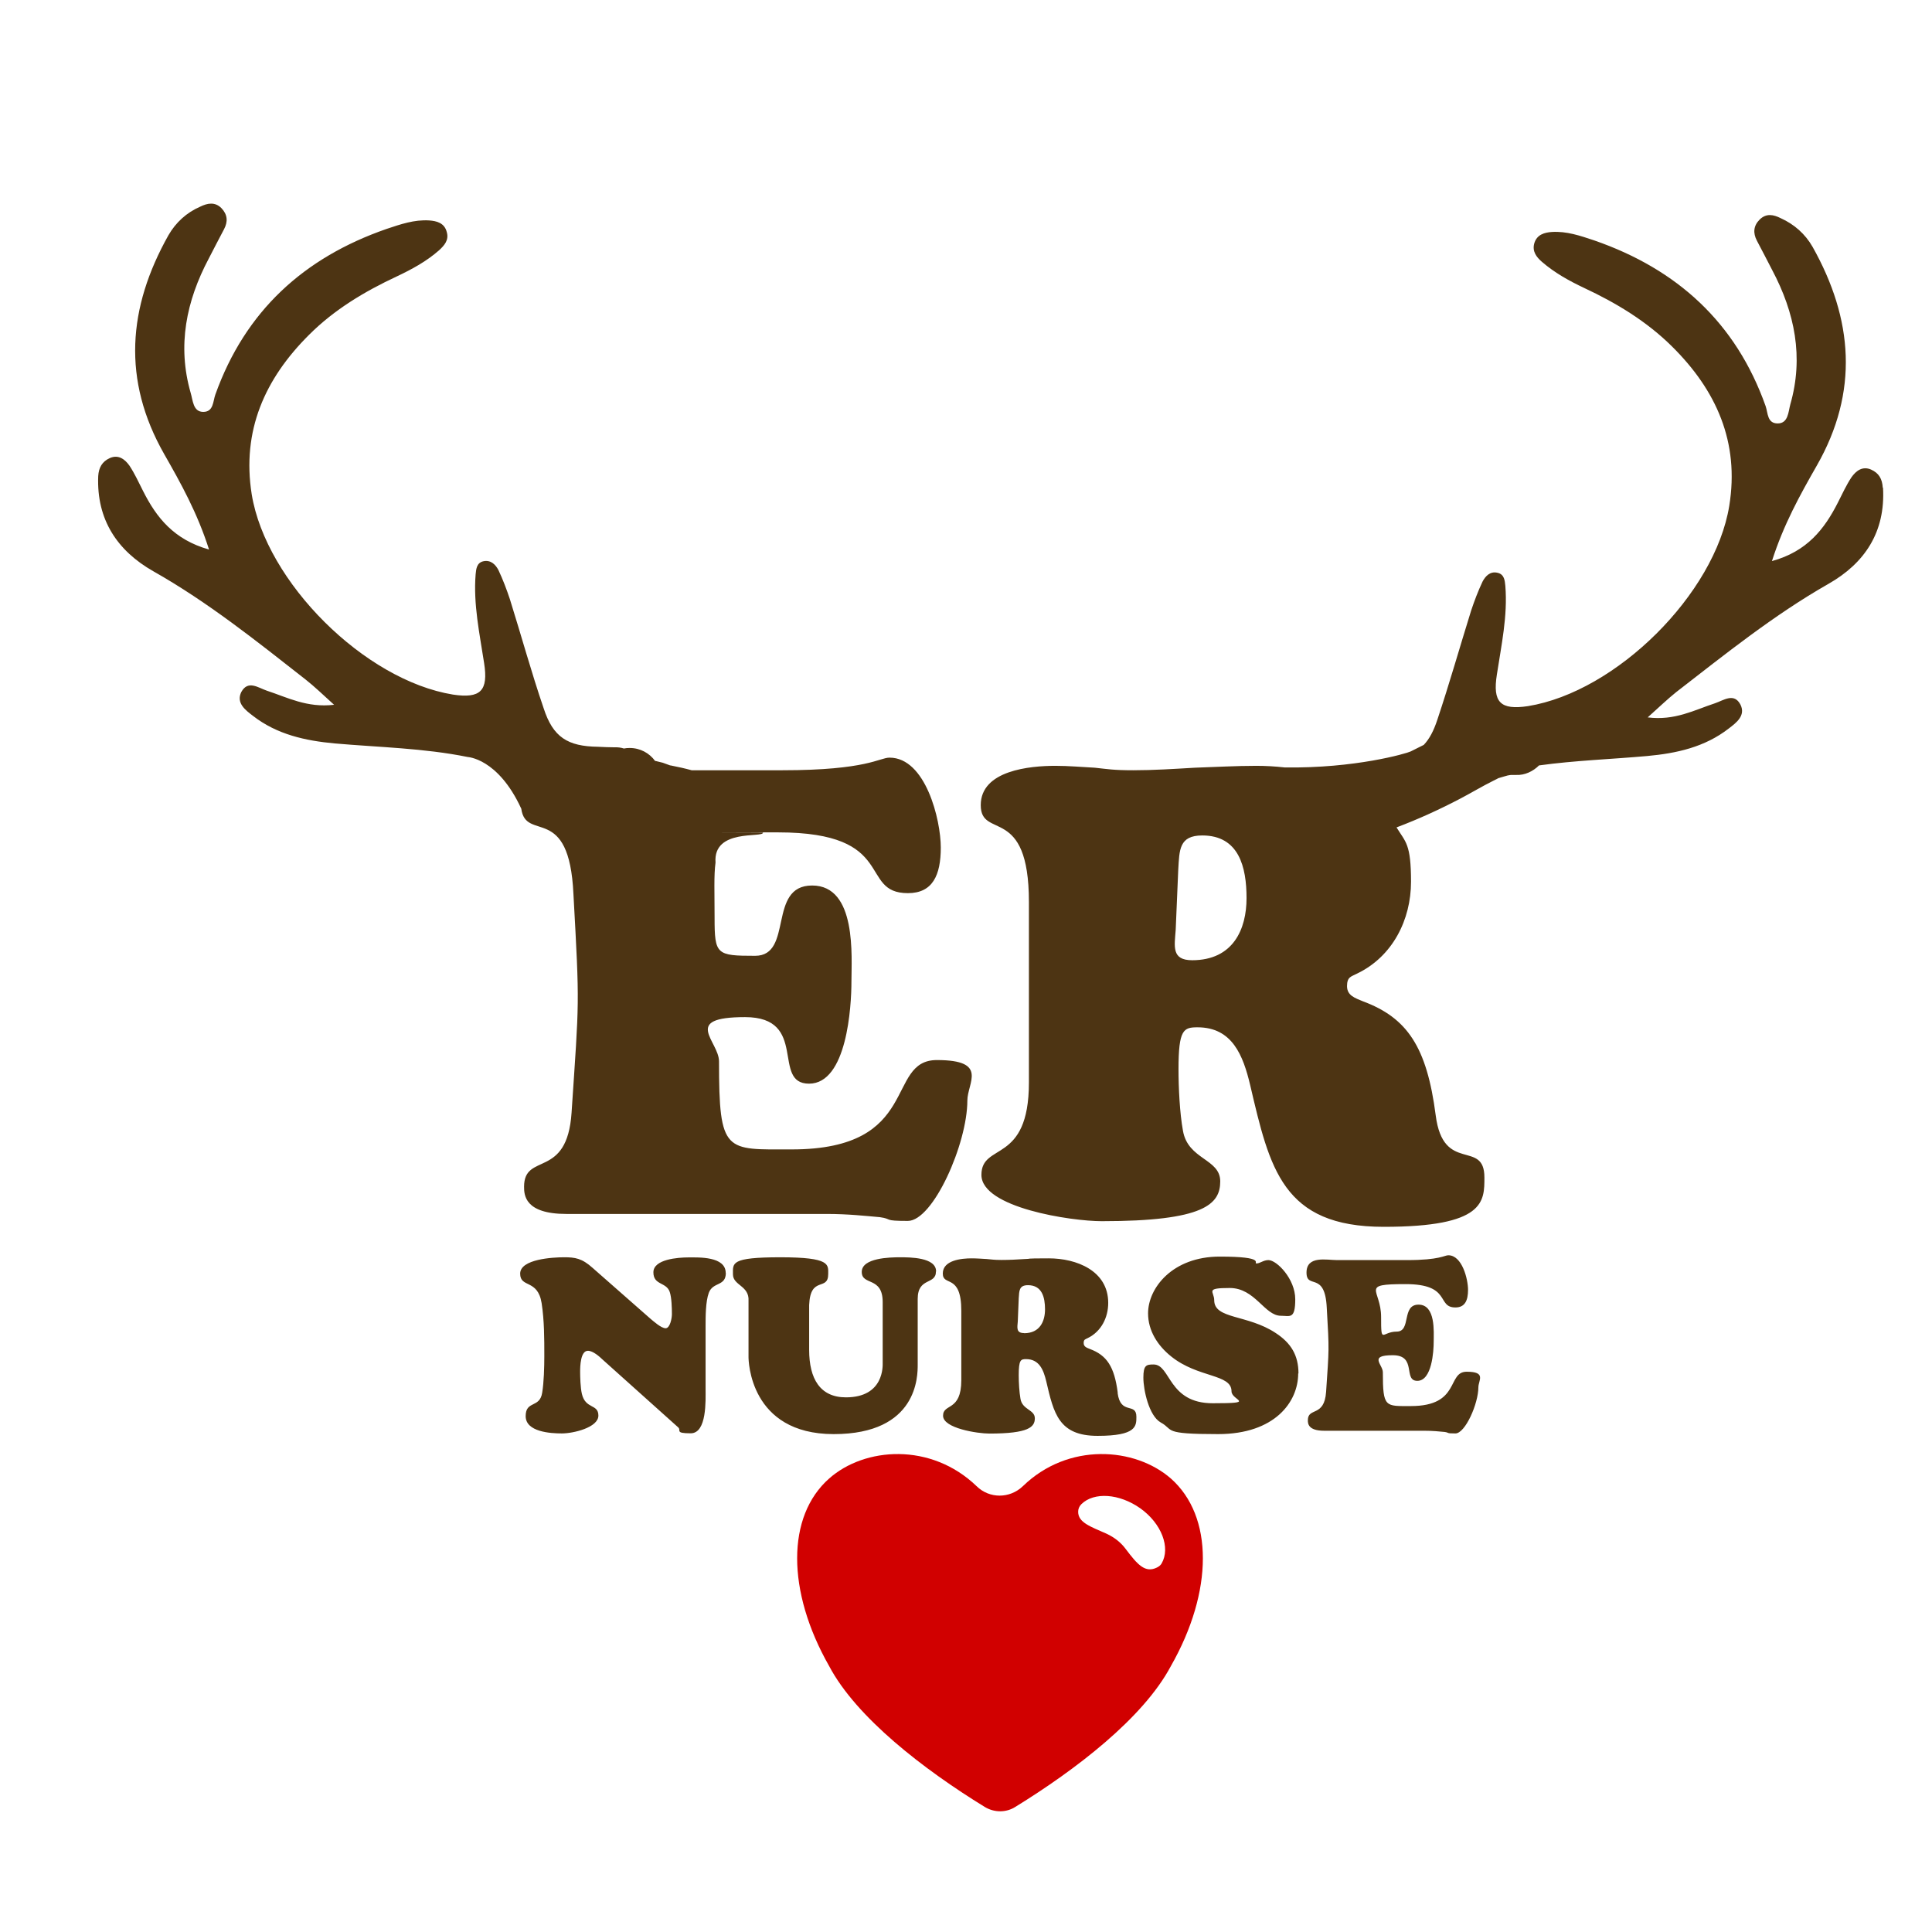
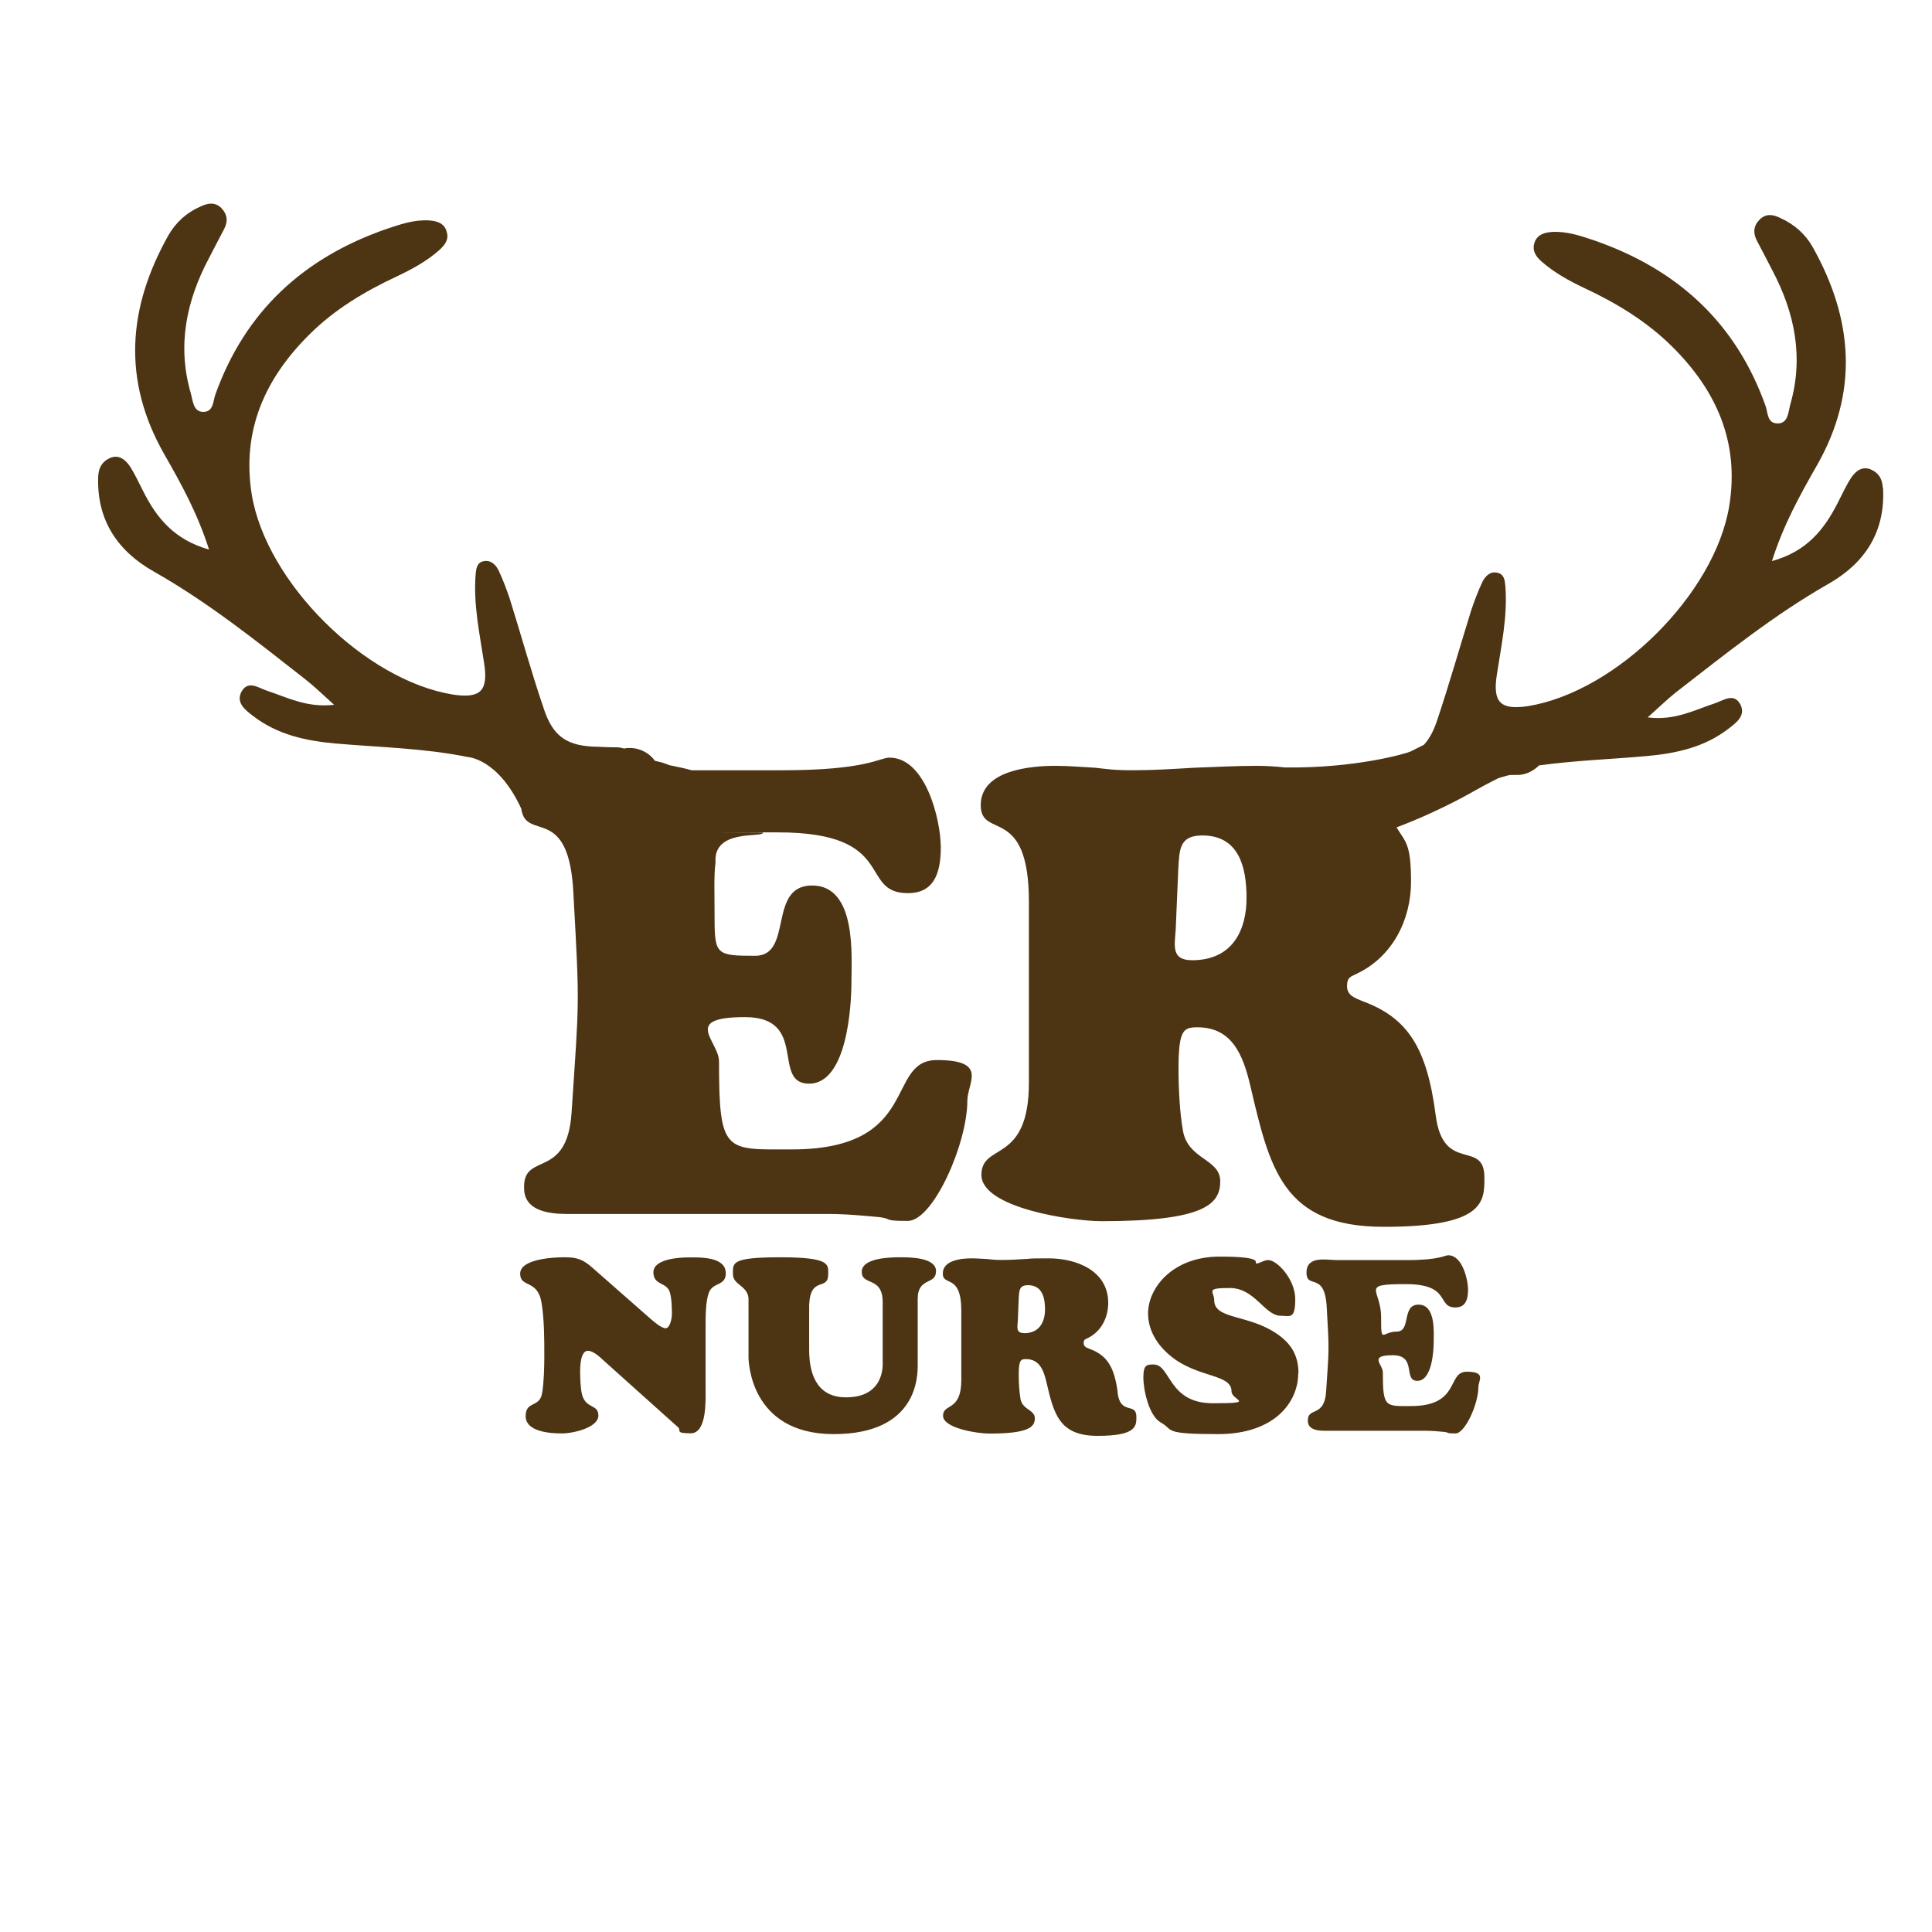
<svg xmlns="http://www.w3.org/2000/svg" viewBox="0 0 1440 1440" version="1.1">
  <defs>
    <style>
      .cls-1 {
        fill: #d10000;
        fill-rule: evenodd;
      }

      .cls-2 {
        fill: #4d3413;
      }
    </style>
  </defs>
  <g>
    <g id="Layer_1">
-       <path d="M727.9,1107.7c9.5,9.4,24.7,9.4,34.5,0,33.8-32.8,83.5-29.1,110.3-5.7,31.8,28.1,31.8,84,0,139.8-20.6,38.8-71,77.3-116,105-6.8,4.3-15.6,4.3-22.7,0-45.3-27.8-95.7-66.6-116-105-31.8-55.9-31.8-111.7,0-139.8,26.4-23.4,75.8-27.1,109.9,5.7ZM806,1121.1c-1.7,1.7-2.4,3.7-2.4,5.7,0,8,9.1,11,21.3,16.4,5.7,2.7,10.5,6.4,14.2,11.4,8.8,11.7,14.5,18.1,23.3,13.7,1.4-.7,2.7-1.7,3.4-3,6.8-11.7,0-29.8-15.9-41.1-15.6-11-34.5-12.4-44-3Z" class="cls-1" />
      <path d="M1403.3,363.5c-.4-6.6-2.9-10.9-8.7-13.5-6.4-2.8-11.2.9-14.6,5.7-3.9,5.9-6.8,12.3-10.1,18.8-10.1,19.9-23,36.5-49.2,43.7,8.7-27.3,21-49.4,33.4-71.1,31.5-55.1,27.1-109.3-3.1-163.1-5.5-9.6-13.6-16.8-23.8-21.4-5.2-2.6-10.7-3.9-15.7,1.1-4.6,4.6-5,10-2,15.7,3.9,7.2,7.6,14.7,11.4,21.9,16.8,31.7,23.6,64.9,13.5,100.1-1.5,5.5-1.5,14.2-9.4,14.2s-7.2-7.7-9-12.9c-22.1-62.3-66-102.1-127.7-123.5-10.5-3.5-20.6-7-31.7-6.3-5.3.4-11.2,1.8-13.1,8.7-1.5,5.9,1.7,10,5.7,13.5,9.6,8.3,20.3,14.2,31.5,19.5,24,11.2,46.6,24.9,65.4,43.5,33.2,32.8,50.5,71.5,42.8,118.9-10.7,65.8-84.2,138.6-150,149.3-20.6,3.1-26.5-2.8-23.2-23.6,3.3-21.7,8.1-43.5,6.3-66-.4-3.9-.7-8.7-5.9-9.8-5.5-1.3-9,2.6-11.1,6.6-3.3,7-6.1,14.4-8.5,21.6-8.5,27.3-16.2,54.5-25.2,81.4-2.7,8.2-5.9,14.3-10.1,18.7-3.3,1.7-6.5,3.3-9.8,4.9-3.1,1.5-41.4,12.7-93.9,11.9-7.1-.8-14.2-1.2-21.1-1.2-15.1,0-30.7.9-45.8,1.4-15.6.9-30.7,1.9-45.8,1.9s-19.4-.9-28.8-1.9c-9.9-.5-19.4-1.4-29.3-1.4-18.9,0-55.7,3.3-55.7,29.3s35.9-.9,35.9,72.2v134.5c0,61.4-35.4,44.4-35.4,68.9s67,34.5,89.7,34.5c76.5,0,88.3-12.7,88.3-29.7s-24.1-16-27.8-37.8c-2.4-13.2-3.3-32.1-3.3-45.8,0-29.7,3.8-31.2,14.2-31.2,26,0,34,21.2,39.2,43,14.6,62.3,24.1,105.7,99.6,105.7s75-18.9,75-36.8c0-28.8-30.7-2.4-36.3-46.3-6.6-51-21.2-72.7-54.3-85-5.7-2.4-11.8-4.2-11.8-11.3s3.3-7.1,7.6-9.4c26.4-12.7,40.1-40.1,40.1-68.4s-4-29.4-10.8-40.5c16.4-6.2,32.4-13.5,47.8-21.6,8.2-4.3,16.1-9.1,24.4-13.2.8-.4,1.6-.8,2.4-1.2.9-.5,1.3-.7,1.3-.7,1.5-.5,3-.9,4.4-1.3.8-.2,1.7-.5,2.5-.7.6-.2,2.9-.4,2.4-.4,1.3,0,2.7,0,4,0,6.3.3,12.5-2.6,17-7.1,26.7-3.7,53.8-4.6,80.6-7,21.9-2,42.9-6.6,60.8-20.5,5.5-4.2,12.9-9.6,8.7-17.9-4.8-9-12.5-3.1-19-.9-15.3,5-29.9,13.1-50.1,10.5,8.5-7.6,14.6-13.5,21.2-18.8,36.7-28.4,72.8-57.5,113.5-80.7,26.9-15.3,42.6-38.5,40.7-71.7ZM888.6,715.7c-15.6,0-13.2-10.4-12.3-22.7l1.9-44.8c.9-14.6.5-25.5,17.9-25.5,27.4,0,33,23.6,33,46.7s-9.9,46.3-40.6,46.3ZM541,948.7c0,10.3-9.6,6.5-12.7,14.9-2.4,6.5-2.4,17.8-2.4,24.7v47c0,8.2,1.1,33-11.1,33s-6.7-2.2-9.4-4.5l-56.1-50.3c-2.5-2.4-7.3-6.7-11.1-6.7-5.6,0-5.8,11.8-5.8,15.6s.2,11.8,1.3,16.5c2.7,11.6,12.3,7.3,12.3,16.2s-18.7,13.3-27.2,13.3-27-1.1-27-12.9,10.5-5.8,12.3-17.4c1.3-7.8,1.6-19.2,1.6-27.4,0-13.1,0-26.3-2-39.4-2.9-18.2-16-11.1-16-22s24.5-12.2,32.7-12.2,13.3.7,21.4,8l43,37.8c2.2,1.8,8,7.1,11.3,7.1s4.7-7.4,4.7-10.5c0-4.5-.2-12.3-1.6-16.5-2.5-7.6-12.2-4.9-12.2-14.7s18.5-11.1,26.1-11.1,27.8-.9,27.8,11.6ZM388.5,602.7c-17.4-37.8-40.2-38.5-40.2-38.5h.2c-32.6-6.6-66-7.2-99.1-10.1-21.7-2-42.9-6.6-60.8-20.5-5.5-4.2-12.9-9.6-8.7-17.9,5-9,12.5-3.1,19-.9,15.3,5,29.9,12.9,50.1,10.5-8.5-7.7-14.6-13.6-21.2-18.8-36.5-28.6-72.8-57.7-113.5-80.7-26.9-15.3-42.4-38.5-41.1-70.9.4-6.4,2.9-10.9,8.7-13.5,6.4-2.8,11.2.9,14.6,5.7,3.9,5.9,6.8,12.3,10.1,18.8,10,19.9,23,36.3,49.2,43.7-8.7-27.3-21-49.4-33.4-71.1-31.5-55.3-27.1-109.3,3.1-163.1,5.5-9.6,13.6-17,23.8-21.4,5.3-2.6,10.9-3.7,15.7,1.1,4.6,4.8,5,10,2,15.7-3.9,7.2-7.6,14.7-11.4,21.9-16.8,31.7-23.6,64.9-13.5,100.1,1.7,5.5,1.7,14.2,9.4,14.2s7.2-7.9,9-12.9c22.3-62.3,66-102.1,127.7-123.5,10.5-3.5,20.6-7,31.7-6.3,5.5.4,11.4,1.8,13.1,8.7,1.7,5.9-1.7,9.8-5.7,13.5-9.4,8.3-20.3,14.2-31.5,19.5-24,11.2-46.6,24.7-65.4,43.5-33,32.8-50.3,71.5-42.8,118.9,10.7,65.6,84.2,138.6,150,149.3,20.6,3.1,26.5-2.8,23.2-23.6-3.3-21.7-8.1-43.7-6.3-66,.4-3.9.7-8.7,5.9-9.8,5.5-1.1,9,2.6,11.1,6.6,3.3,7,6.1,14.4,8.5,21.6,8.5,27.1,16,54.5,25.2,81.4,7,21.6,17.9,28.4,40.5,28.7,4.1.2,8.3.4,12.3.4,2.6-.1,4.9.2,7,.9,1.4-.3,2.8-.4,4.3-.4,7.9,0,14.7,3.8,19,9.7h.4s5.3,1.3,5.3,1.3l5.5,2c.3,0,.5,0,.8.1,5.1,1,10.1,2.1,15.2,3.5h67.7c63.2,0,72.2-9.4,79.8-9.4,26.9,0,38.2,46.3,38.2,67s-6.1,34-24.5,34c-37.3,0-7.1-45.3-96.8-45.3s-7.8,0-11.2.2c0,4.1-37.3-3.3-35.4,22.3-1.3,9.5-.7,22.7-.7,41.2,0,27.4,1.4,28.3,30.2,28.3s9-52.4,42.5-52.4,29.3,53.3,29.3,71.7-3.3,76-31.6,76,0-49.6-47.7-49.6-19.4,17.9-19.4,33c0,68.9,4.7,65.6,54.3,65.6,96.8,0,69.4-66.6,108.1-66.6s22.7,17,22.7,30.2c0,32.1-25.5,89.7-44.4,89.7s-10.9-1.4-20.8-2.8c-10.4-.9-23.6-2.4-39.6-2.4h-194c-31.2,0-31.6-14.2-31.6-20.3,0-26,32.1-5.2,35.4-55.2,5.7-85.9,6.1-77.4,1.4-162.8-3.1-68.6-35.6-38.4-38.9-63.9ZM697.6,947.7c0,10.2-13.6,4-13.6,20.5v49c0,8.2.2,51.7-62.6,51.7s-63.5-55.2-63.5-57.4v-41.9c.7-11.4-11.6-11.4-11.6-19.8s-2-12.7,35.4-12.7,35.6,5.4,35.6,12.5c0,13.1-13.3.9-14.2,23.1v33.4c0,21.6,8.2,35.4,27.4,35.4,28.7,0,27.4-23.8,27.4-25.8v-45.2c0-19.4-15.6-12-15.6-22.5s21.1-10.9,28.5-10.9,26.9,0,26.9,10.5ZM833.1,1038.1c-2.5-19.6-8.2-28-20.9-32.7-2.2-.9-4.5-1.6-4.5-4.4s1.3-2.7,2.9-3.6c10.2-4.9,15.4-15.4,15.4-26.3,0-24.1-23.8-33.2-44.3-33.2s-11.8.4-17.6.5c-6,.4-11.8.7-17.6.7s-7.4-.4-11.1-.7c-3.8-.2-7.4-.5-11.3-.5-7.3,0-21.4,1.3-21.4,11.3s13.8-.4,13.8,27.8v51.7c0,23.6-13.6,17.1-13.6,26.5s25.8,13.3,34.5,13.3c29.4,0,33.9-4.9,33.9-11.4s-9.3-6.2-10.7-14.5c-.9-5.1-1.3-12.3-1.3-17.6,0-11.4,1.5-12,5.4-12,10,0,13.1,8.2,15.1,16.5,5.6,24,9.3,40.7,38.3,40.7s28.9-7.3,28.9-14.2c0-11.1-11.8-.9-14-17.8ZM763.3,993.6c-6,0-5.1-4-4.7-8.7l.7-17.2c.4-5.6.2-9.8,6.9-9.8,10.5,0,12.7,9.1,12.7,18s-3.8,17.8-15.6,17.8ZM1101.9,1033.9c0,12.3-9.8,34.5-17.1,34.5s-4.2-.5-8-1.1c-4-.4-9.1-.9-15.2-.9h-74.6c-12,0-12.2-5.4-12.2-7.8,0-10,12.3-2,13.6-21.2,2.2-33,2.4-29.8.5-62.6-1.3-27.8-15.1-13.4-15.1-26.3s15.2-9.3,22.7-9.3h52.3c24.3,0,27.8-3.6,30.7-3.6,10.3,0,14.7,17.8,14.7,25.8s-2.4,13.1-9.4,13.1c-14.3,0-2.7-17.4-37.2-17.4s-18.2,3.6-18.2,24.5.5,10.9,11.6,10.9,3.4-20.1,16.3-20.1,11.3,20.5,11.3,27.6-1.3,29.2-12.2,29.2,0-19.1-18.3-19.1-7.4,6.9-7.4,12.7c0,26.5,1.8,25.2,20.9,25.2,37.2,0,26.7-25.6,41.6-25.6s8.7,6.5,8.7,11.6ZM967.6,1023.7c0,21.2-17.4,45.2-59.7,45.2s-32.5-3.1-42.8-8.7c-8.7-4.9-12.9-24.1-12.9-33.4s2.2-9.8,7.6-9.8c12.9,0,10.7,28.9,44.1,28.9s14-2,14-8.9c0-13.1-24.9-9.8-45-26-10-8-17.2-19.1-17.2-32.1,0-18.9,18.2-42.3,53.4-42.3s24.7,5.1,27.4,5.1,5.1-2.5,8.9-2.5c6.2,0,20,14,20,29.2s-4,12.3-10.7,12.3c-12.2,0-19.2-20.7-38.1-20.7s-11.6,2.5-11.6,9.1c0,14.3,24.9,10.5,45.9,24.5,11.3,7.4,16.9,16.5,16.9,30.1Z" class="cls-2" />
    </g>
  </g>
</svg>